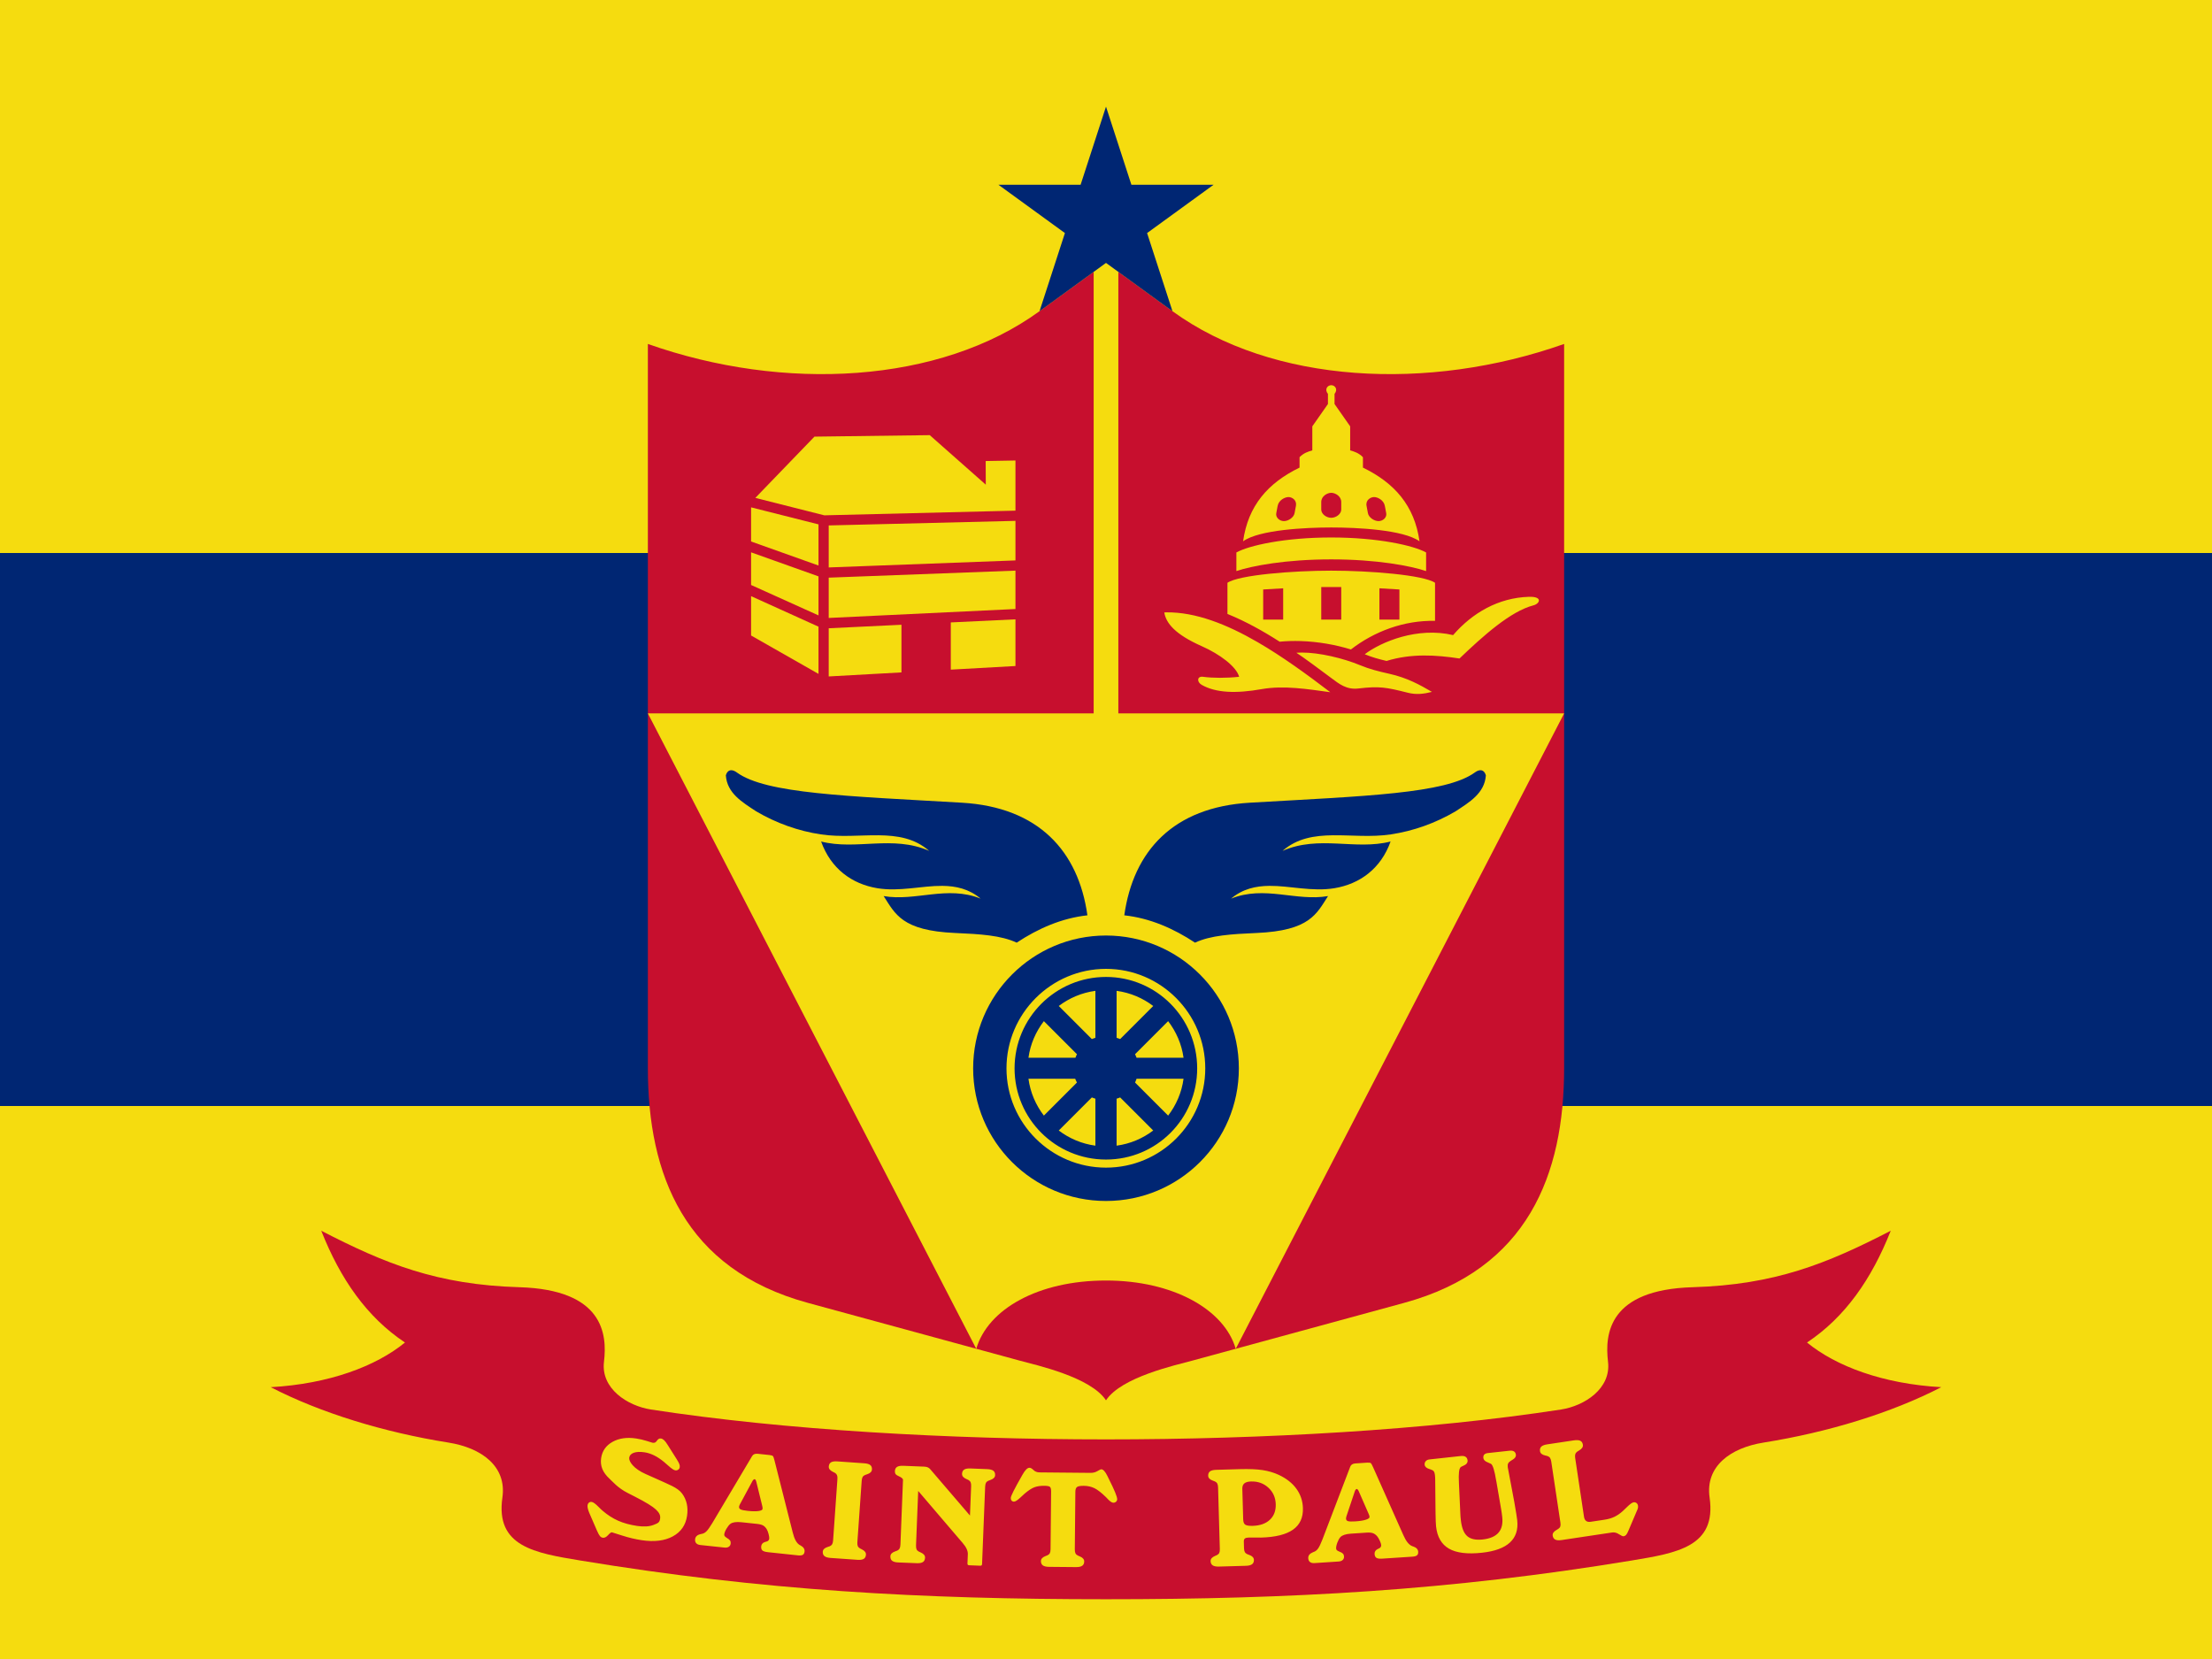
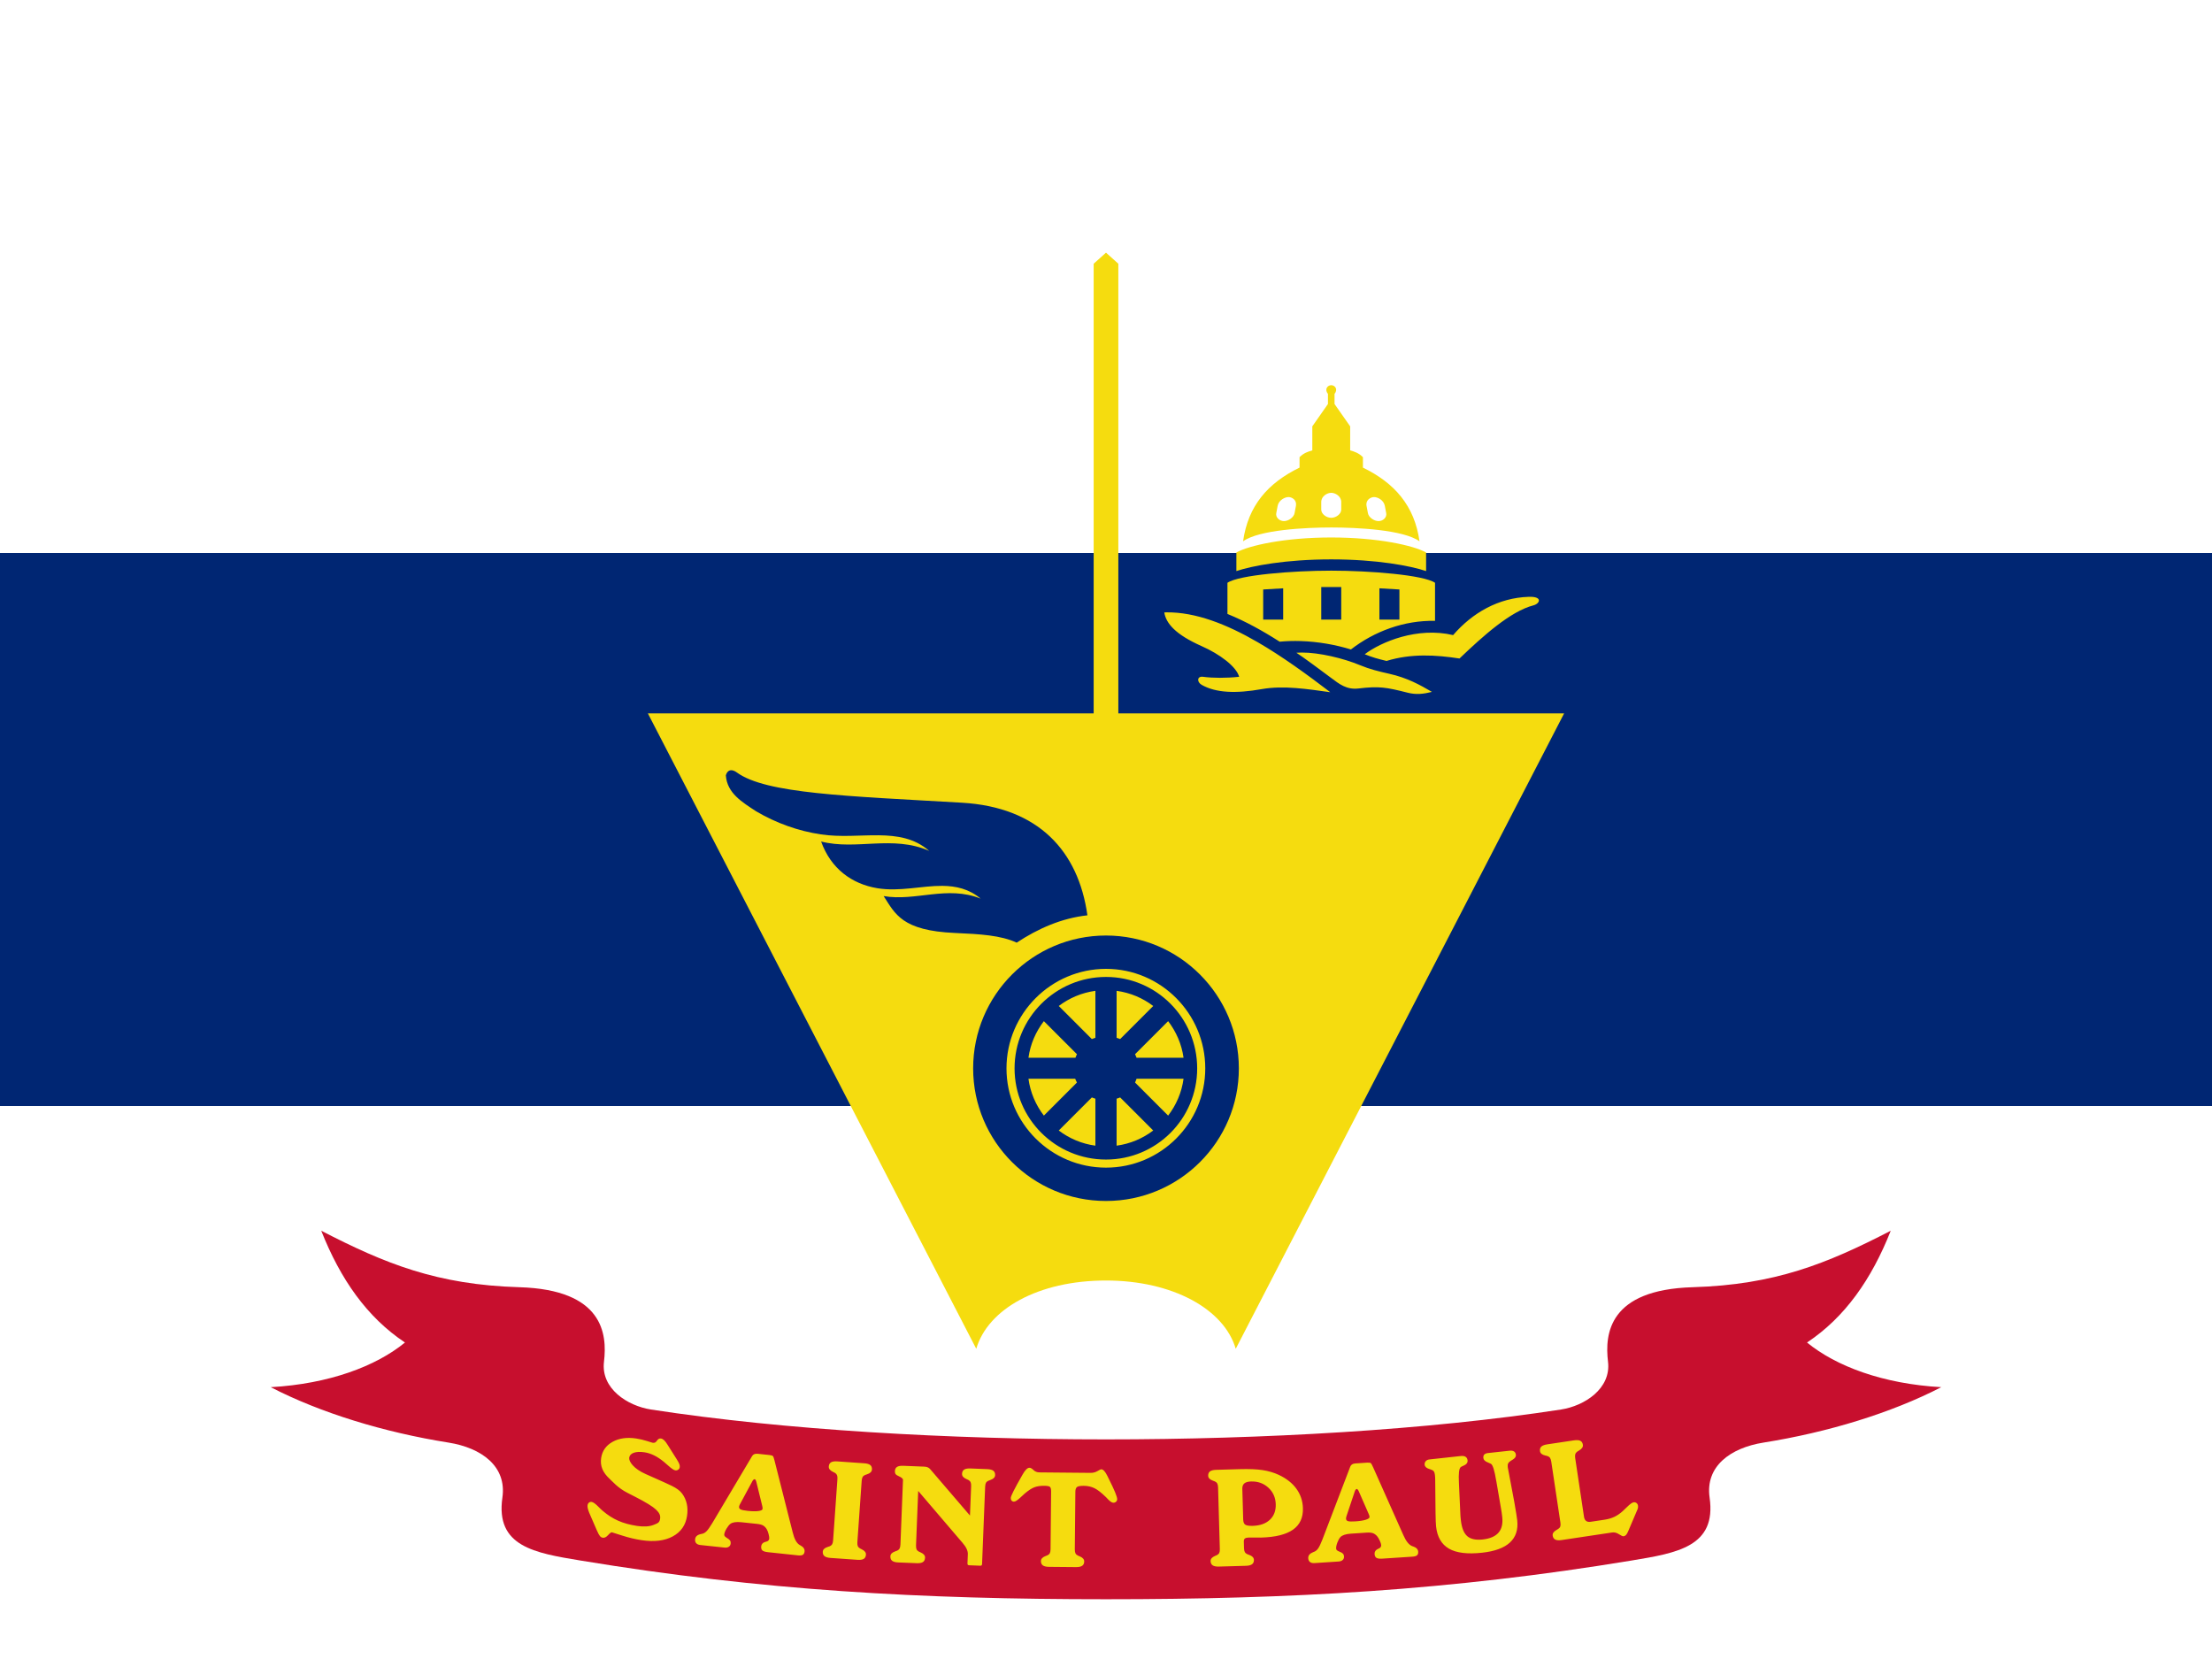
<svg xmlns="http://www.w3.org/2000/svg" xmlns:ns1="http://sodipodi.sourceforge.net/DTD/sodipodi-0.dtd" xmlns:ns2="http://www.inkscape.org/namespaces/inkscape" width="650" height="487.5" id="svg2" ns1:version="0.32" ns2:version="0.46" version="1.0" ns1:docname="Flag of St. Paul, Minnesota.svg" ns1:docbase="F:\" ns2:output_extension="org.inkscape.output.svg.inkscape">
  <defs id="defs4">
    <ns2:perspective ns1:type="inkscape:persp3d" ns2:vp_x="0 : 526.18109 : 1" ns2:vp_y="0 : 1000 : 0" ns2:vp_z="744.09448 : 526.18109 : 1" ns2:persp3d-origin="372.04724 : 350.78739 : 1" id="perspective10" />
    <ns2:perspective id="perspective2953" ns2:persp3d-origin="372.04724 : 350.78739 : 1" ns2:vp_z="744.09448 : 526.18109 : 1" ns2:vp_y="0 : 1000 : 0" ns2:vp_x="0 : 526.18109 : 1" ns1:type="inkscape:persp3d" />
    <ns2:perspective id="perspective3037" ns2:persp3d-origin="372.04724 : 350.78739 : 1" ns2:vp_z="744.09448 : 526.18109 : 1" ns2:vp_y="0 : 1000 : 0" ns2:vp_x="0 : 526.18109 : 1" ns1:type="inkscape:persp3d" />
    <ns2:perspective id="perspective3087" ns2:persp3d-origin="372.04724 : 350.78739 : 1" ns2:vp_z="744.09448 : 526.18109 : 1" ns2:vp_y="0 : 1000 : 0" ns2:vp_x="0 : 526.18109 : 1" ns1:type="inkscape:persp3d" />
    <ns2:perspective id="perspective4372" ns2:persp3d-origin="372.04724 : 350.78739 : 1" ns2:vp_z="744.09448 : 526.18109 : 1" ns2:vp_y="0 : 1000 : 0" ns2:vp_x="0 : 526.18109 : 1" ns1:type="inkscape:persp3d" />
  </defs>
  <ns1:namedview id="base" pagecolor="#ffffff" bordercolor="#666666" borderopacity="1.0" gridtolerance="10000" guidetolerance="10" objecttolerance="10" ns2:pageopacity="0.0" ns2:pageshadow="2" ns2:zoom="1.7536248" ns2:cx="305.21016" ns2:cy="70.567428" ns2:document-units="px" ns2:current-layer="layer1" showgrid="false" width="800px" ns2:window-width="1280" ns2:window-height="952" ns2:window-x="-4" ns2:window-y="-4" showguides="false" ns2:guide-bbox="true">
    <ns2:grid type="xygrid" id="grid2383" visible="true" enabled="true" />
    <ns1:guide orientation="1,0" position="0,533.086" id="guide2469" />
    <ns1:guide orientation="0,1" position="650" id="guide2473" />
    <ns1:guide orientation="1,0" position="325" id="guide2547" />
    <ns1:guide orientation="horizontal" position="-7,487.5" id="guide2914" />
    <ns1:guide orientation="horizontal" position="0" id="guide2916" />
    <ns1:guide orientation="horizontal" position="-168.254,243.75" id="guide2918" />
    <ns1:guide orientation="1,0" position="650,597" id="guide2853" />
  </ns1:namedview>
  <g ns2:label="Layer 1" ns2:groupmode="layer" id="layer1">
-     <rect style="opacity:1;fill:#f5dc0f;fill-opacity:1;fill-rule:nonzero;stroke:none;stroke-width:0.5;stroke-linecap:butt;stroke-linejoin:round;stroke-miterlimit:4;stroke-dasharray:none;stroke-dashoffset:0;stroke-opacity:1" id="rect4233" width="650" height="487.5" x="0" y="0" />
    <rect y="162.5" x="-1.030287e-13" height="162.5" width="650" id="rect4229" style="opacity:1;fill:#002673;fill-opacity:1;fill-rule:nonzero;stroke:none;stroke-width:0.5;stroke-linecap:butt;stroke-linejoin:round;stroke-miterlimit:4;stroke-dasharray:none;stroke-dashoffset:0;stroke-opacity:1" />
-     <path id="path4143" style="fill:#c70f2e;fill-rule:evenodd;stroke:none;stroke-width:1px;stroke-linecap:butt;stroke-linejoin:miter;stroke-opacity:1;fill-opacity:1" d="M 325,411.486 C 320.487,404.633 304.47,401.139 299.629,399.819 L 237.399,382.852 C 201.082,372.95 190.377,345.163 190.377,313.909 L 190.377,101.07 C 230.318,115.186 276.088,112.787 305.456,91.454 L 325,77.257 L 344.544,91.454 C 373.912,112.787 419.682,115.186 459.623,101.07 L 459.623,313.909 C 459.623,345.163 448.918,372.95 412.601,382.852 L 350.371,399.819 C 345.53,401.139 329.513,404.633 325,411.486 z" ns1:nodetypes="cssscscscsssc" />
    <path style="fill:#f5dc0f;fill-rule:evenodd;stroke:none;stroke-width:1px;stroke-linecap:butt;stroke-linejoin:miter;stroke-opacity:1;fill-opacity:1" d="M 325,74.247 L 321.375,77.497 L 321.375,209.625 L 190.375,209.625 L 286.875,396.344 C 290.296,384.678 305.082,376.281 325,376.281 C 344.565,376.281 359.704,384.678 363.125,396.344 L 459.625,209.625 L 328.625,209.625 L 328.625,77.497 L 325,74.247 z" id="path4148" ns1:nodetypes="cccccsccccc" />
    <path id="path3115" style="fill:#f5dc0f;fill-rule:evenodd;stroke:none;stroke-width:0.983px;stroke-linecap:butt;stroke-linejoin:miter;stroke-opacity:1;fill-opacity:1" d="M 391.188,113.188 C 390.125,113.188 389.111,114.36 390.219,115.75 L 390.219,118.719 L 385.625,125.281 L 385.625,132.344 C 384.376,132.708 383.124,133.09 381.875,134.344 L 381.875,137.406 C 372.578,141.929 366.752,148.588 365.281,159.062 C 369.997,155.669 383.68,155 391.188,155 C 398.82,155 412.41,155.669 417.125,159.062 C 415.654,148.588 409.797,141.929 400.5,137.406 L 400.5,134.344 C 399.251,133.09 397.999,132.708 396.75,132.344 L 396.75,125.281 L 392.156,118.719 L 392.156,115.75 C 393.264,114.36 392.25,113.188 391.188,113.188 z M 391.188,144.812 C 392.329,144.813 394.125,145.758 394.125,147.531 L 394.125,149.75 C 394.125,151.015 392.638,152.156 391.188,152.156 C 389.72,152.156 388.25,151.015 388.25,149.75 L 388.25,147.531 C 388.25,145.758 390.046,144.812 391.188,144.812 z M 378.625,146.062 C 379.673,146.062 381.132,146.954 380.812,148.656 L 380.406,150.812 C 380.178,152.027 378.628,153.125 377.281,153.125 C 375.95,153.125 374.803,152.027 375.031,150.812 L 375.438,148.656 C 375.757,146.954 377.577,146.062 378.625,146.062 z M 403.781,146.062 C 404.829,146.062 406.618,146.954 406.938,148.656 L 407.344,150.812 C 407.572,152.027 406.425,153.125 405.094,153.125 C 403.747,153.125 402.197,152.027 401.969,150.812 L 401.562,148.656 C 401.243,146.954 402.733,146.062 403.781,146.062 z M 391.188,157.938 C 377.512,157.938 366.993,160.291 363.312,162.344 L 363.312,167.812 C 367.856,166.283 377.77,164.375 391.188,164.375 C 404.605,164.375 414.519,166.283 419.062,167.812 L 419.062,162.344 C 415.382,160.291 404.863,157.938 391.188,157.938 z M 391.188,167.688 C 379.851,167.688 364.063,168.951 360.688,171.25 L 360.688,180.406 C 366.015,182.577 371.096,185.396 376.031,188.562 C 378.056,188.371 380.102,188.31 382.156,188.375 C 387.324,188.538 392.467,189.456 396.969,190.844 C 403.888,185.494 412.618,182.252 421.688,182.438 L 421.688,171.25 C 418.312,168.951 402.524,167.688 391.188,167.688 z M 388.25,172.5 L 394.125,172.5 L 394.125,182.062 L 388.25,182.062 L 388.25,172.5 z M 377.062,172.875 L 377.062,182.062 L 371.188,182.062 L 371.188,173.219 L 377.062,172.875 z M 405.344,172.875 L 411.219,173.219 L 411.219,182.062 L 405.344,182.062 L 405.344,172.875 z M 342.75,179.938 C 342.54,179.94 342.335,179.962 342.125,179.969 C 342.643,183.137 345.34,186.429 353.125,189.875 C 358.455,192.234 363.312,195.875 364.125,198.875 C 360.38,199.283 356.326,199.266 353.5,198.875 C 351.754,198.634 351.623,200.392 353.125,201.25 C 357.234,203.596 363.125,203.854 370.75,202.5 C 377.237,201.348 384.349,202.515 390.906,203.406 C 383.947,198.102 376.767,192.879 369.594,188.719 C 360.403,183.387 351.289,179.842 342.75,179.938 z M 382.5,191.75 C 381.952,191.751 381.441,191.772 380.938,191.812 C 382.598,192.841 388.847,197.477 391.125,199.188 C 393.563,201.018 395.704,202.718 399.156,202.312 C 405.305,201.591 407.289,201.941 413.688,203.562 C 416.173,204.192 418.374,203.918 420.781,203.312 C 417.186,201.214 413.529,199.181 408.281,198 C 405.018,197.265 402.502,196.648 399.656,195.469 C 394.714,193.421 387.698,191.74 382.5,191.75 z M 449.25,175.375 C 440.32,175.656 432.658,180.07 427,186.625 C 416.511,184.145 405.881,188.593 401.031,192.25 C 403.121,193.114 405.049,193.658 407.438,194.219 C 414.695,191.987 421.897,192.435 428.875,193.5 C 435.817,186.865 443.846,179.625 450.625,177.875 C 452.459,177.402 453.474,175.242 449.25,175.375 z" ns1:nodetypes="ccccccccscccccccccccsccccccsccccccsccccccscccccccscccccccccccccccccccccscssscscccssscssccccccsc" />
-     <path style="fill:#f5dc0f;fill-rule:evenodd;stroke:none;stroke-width:1px;stroke-linecap:butt;stroke-linejoin:miter;stroke-opacity:1;fill-opacity:1" d="M 273.206,127.868 L 239.331,128.305 L 221.956,146.305 L 242.237,151.43 L 298.394,150.055 L 298.394,135.318 L 289.644,135.474 L 289.677,142.422 L 273.206,127.868 z M 220.706,149.086 L 220.706,159.118 L 240.519,166.18 L 240.519,154.086 L 220.706,149.086 z M 298.394,153.055 L 243.519,154.399 L 243.519,166.743 L 298.394,164.68 L 298.394,153.055 z M 220.706,162.305 L 220.706,171.899 L 240.519,180.836 L 240.519,169.368 L 220.706,162.305 z M 298.394,167.68 L 243.519,169.743 L 243.519,181.586 L 298.394,178.961 L 298.394,167.68 z M 220.706,175.18 L 220.706,186.743 L 240.519,198.024 L 240.519,184.149 L 220.706,175.18 z M 298.394,181.993 L 279.394,182.899 L 279.394,196.774 L 298.394,195.711 L 298.394,181.993 z M 264.894,183.586 L 243.519,184.618 L 243.519,198.774 L 264.894,197.586 L 264.894,183.586 z" id="path3992" ns1:nodetypes="cccccccccccccccccccccccccccccccccccccccccccc" />
-     <path style="fill:#002673;fill-rule:evenodd;stroke:none;stroke-width:1px;stroke-linecap:butt;stroke-linejoin:miter;stroke-opacity:1;fill-opacity:1" d="M 434.844,226.344 C 434.382,226.397 433.895,226.622 433.375,227 C 424.788,233.239 401.229,233.907 367.281,235.875 C 344.718,237.183 333.024,250.11 330.375,268.969 C 337.913,269.79 344.863,272.838 351.156,277 C 355.773,274.844 361.877,274.479 369.281,274.156 C 384.912,273.475 386.865,268.539 390.25,263.312 C 380.886,264.945 371.599,260.097 361.75,264.062 C 365.159,261.197 368.984,260.35 373,260.312 C 379.033,260.256 385.58,262.086 392.125,261 C 399.582,259.763 405.781,255.254 408.625,247.281 C 398.279,249.937 387.637,245.315 376.875,250.031 C 385.47,242.551 397.198,246.907 408.688,245.188 C 415.354,244.19 421.845,241.864 427.707,238.415 C 431.834,235.701 436.252,233.1 436.625,227.844 C 436.286,226.681 435.614,226.255 434.844,226.344 z" id="path4061" ns2:transform-center-x="-58.543373" ns2:transform-center-y="27.577165" ns1:nodetypes="cssccsccssccsccc" />
-     <path transform="translate(0,13.347)" style="fill:#002673;fill-opacity:1;fill-rule:nonzero;stroke:none;stroke-width:0.5;stroke-linecap:butt;stroke-linejoin:round;stroke-miterlimit:4;stroke-dashoffset:0;stroke-opacity:1" d="M 325,17.981 L 332.462,40.944 L 356.607,40.945 L 337.074,55.138 L 344.534,78.102 L 325,63.911 L 305.466,78.102 L 312.926,55.138 L 293.393,40.945 L 317.538,40.944 L 325,17.981 z" id="path4162" />
    <path id="path4184" style="fill:#c70f2e;fill-opacity:1;fill-rule:evenodd;stroke:none;stroke-width:1px;stroke-linecap:butt;stroke-linejoin:miter;stroke-opacity:1" d="M 325,469.938 C 270.68,469.938 224.044,467.392 170.558,458.562 C 157.102,456.341 145.559,454.456 147.63,440.062 C 148.949,430.898 141.536,425.459 131.786,423.906 C 112.876,420.894 94.25,415.209 79.554,407.625 C 96.674,406.661 110.489,401.474 119.002,394.5 C 107.85,387.09 100.036,375.909 94.4,361.656 C 113.167,371.341 128.406,377.531 152.621,378.25 C 177.234,378.981 178.47,391.928 177.481,400.156 C 176.536,408.024 184.356,413.117 191.296,414.188 C 230.436,420.224 278.946,422.969 325,422.969 C 371.054,422.969 419.564,420.224 458.704,414.188 C 465.644,413.117 473.464,408.024 472.519,400.156 C 471.53,391.928 472.766,378.981 497.379,378.25 C 521.594,377.531 536.833,371.341 555.6,361.656 C 549.964,375.909 542.15,387.09 530.998,394.5 C 539.511,401.474 553.326,406.661 570.446,407.625 C 555.75,415.209 537.124,420.894 518.214,423.906 C 508.464,425.459 501.051,430.898 502.37,440.062 C 504.441,454.456 492.898,456.341 479.442,458.562 C 425.956,467.392 379.32,469.938 325,469.938 z" ns1:nodetypes="cssscccssszssscccsssz" />
    <path style="font-size:40px;font-style:normal;font-variant:normal;font-weight:normal;font-stretch:normal;text-align:center;line-height:125%;writing-mode:lr-tb;text-anchor:middle;fill:#f5dc0f;fill-opacity:1;stroke:none;stroke-width:1px;stroke-linecap:butt;stroke-linejoin:miter;stroke-opacity:1;font-family:Windsor BT;-inkscape-font-specification:Windsor BT" d="M 173.139,444.516 C 172.956,444.067 172.82,443.655 172.731,443.28 C 172.642,442.905 172.617,442.588 172.656,442.331 C 172.708,441.983 172.846,441.721 173.07,441.544 C 173.294,441.366 173.56,441.301 173.869,441.347 C 174.32,441.414 174.98,441.888 175.849,442.769 C 176.363,443.293 176.784,443.692 177.112,443.964 C 178.571,445.21 180.092,446.181 181.673,446.878 C 183.254,447.575 185.1,448.081 187.212,448.397 C 189.195,448.693 190.824,448.588 192.098,448.08 C 193.372,447.573 193.807,447.401 193.975,446.28 C 194.127,445.263 193.724,444.512 192.768,443.599 C 191.812,442.685 189.768,441.429 186.637,439.829 C 186.125,439.555 185.397,439.182 184.454,438.712 C 181.528,437.235 179.967,435.3 179.2,434.62 C 178.145,433.659 177.413,432.677 177.003,431.675 C 176.594,430.672 176.475,429.598 176.646,428.452 C 176.96,426.353 178.072,424.768 179.983,423.698 C 181.894,422.627 184.208,422.295 186.925,422.701 C 187.981,422.859 189.04,423.106 190.103,423.443 C 191.165,423.779 191.715,423.95 191.754,423.956 C 192.05,424 192.294,423.977 192.485,423.888 C 192.676,423.798 192.865,423.615 193.05,423.34 C 193.22,423.089 193.398,422.911 193.584,422.808 C 193.771,422.704 193.98,422.669 194.212,422.704 C 194.534,422.752 194.85,422.925 195.162,423.221 C 195.473,423.518 195.824,423.985 196.216,424.623 L 198.835,428.767 C 199.24,429.406 199.503,429.893 199.624,430.227 C 199.745,430.561 199.786,430.864 199.745,431.134 C 199.699,431.443 199.547,431.687 199.29,431.866 C 199.033,432.045 198.744,432.11 198.422,432.062 C 197.997,431.998 197.297,431.525 196.323,430.642 C 195.824,430.199 195.422,429.849 195.118,429.593 C 194.121,428.773 193.154,428.131 192.216,427.669 C 191.278,427.206 190.339,426.904 189.399,426.764 C 188.098,426.569 187.048,426.613 186.249,426.895 C 185.45,427.177 184.999,427.66 184.897,428.342 C 184.736,429.424 186.168,431.602 189.766,433.167 C 191.101,433.748 192.15,434.215 192.914,434.566 C 196.396,436.192 199.096,437.064 200.442,438.891 C 201.789,440.718 202.271,442.906 201.89,445.456 C 201.484,448.173 200.085,450.179 197.693,451.474 C 195.3,452.769 192.256,453.14 188.561,452.588 C 186.68,452.307 184.773,451.854 182.839,451.229 C 180.905,450.604 179.893,450.285 179.803,450.271 C 179.584,450.239 179.21,450.515 178.681,451.101 C 178.153,451.687 177.637,451.942 177.135,451.867 C 176.813,451.819 176.534,451.659 176.299,451.387 C 176.063,451.115 175.763,450.563 175.401,449.732 L 173.139,444.516 z M 217.429,442.039 C 217.346,442.201 217.286,442.339 217.247,442.452 C 217.209,442.566 217.186,442.662 217.178,442.74 C 217.139,443.102 217.294,443.371 217.642,443.545 C 217.99,443.719 218.682,443.862 219.718,443.971 C 221.039,444.111 222.088,444.128 222.865,444.02 C 223.643,443.913 224.048,443.704 224.081,443.393 C 224.096,443.251 224.094,443.11 224.076,442.97 C 224.059,442.831 224.022,442.654 223.966,442.438 L 222.238,435.4 C 222.182,435.185 222.112,435.01 222.028,434.877 C 221.944,434.744 221.863,434.673 221.785,434.665 C 221.669,434.652 221.546,434.702 221.416,434.812 C 221.287,434.923 221.172,435.078 221.072,435.277 L 217.429,442.039 z M 205.809,454.006 C 205.265,453.948 204.858,453.774 204.588,453.483 C 204.317,453.193 204.208,452.802 204.26,452.31 C 204.344,451.52 204.895,451.015 205.914,450.796 C 206.168,450.744 206.362,450.699 206.497,450.661 C 206.917,450.536 207.318,450.27 207.701,449.866 C 208.085,449.461 208.625,448.687 209.322,447.543 L 220.774,428.273 C 220.837,428.174 220.909,428.051 220.99,427.903 C 221.311,427.347 221.866,427.112 222.656,427.195 L 226.074,427.558 C 226.631,427.617 226.98,427.723 227.121,427.875 C 227.262,428.028 227.419,428.46 227.592,429.172 L 232.866,450.001 C 232.885,450.068 232.913,450.176 232.95,450.324 C 233.414,452.246 234.09,453.47 234.977,453.996 C 235.05,454.043 235.143,454.092 235.255,454.143 C 236.109,454.613 236.498,455.205 236.423,455.917 C 236.373,456.383 236.201,456.705 235.908,456.883 C 235.614,457.062 235.143,457.117 234.496,457.048 L 225.697,456.115 C 224.869,456.027 224.311,455.853 224.024,455.594 C 223.738,455.334 223.624,454.926 223.683,454.369 C 223.714,454.072 223.823,453.815 224.01,453.599 C 224.196,453.383 224.446,453.226 224.757,453.128 C 224.866,453.087 225.001,453.049 225.162,453.014 C 225.699,452.888 225.992,452.591 226.042,452.125 C 226.071,451.853 226.012,451.421 225.865,450.83 C 225.718,450.238 225.54,449.761 225.329,449.398 C 225.029,448.895 224.676,448.524 224.269,448.284 C 223.862,448.044 223.264,447.883 222.474,447.799 L 217.832,447.307 C 217.094,447.228 216.456,447.23 215.917,447.31 C 215.378,447.39 214.953,447.545 214.64,447.774 C 214.241,448.085 213.849,448.57 213.465,449.23 C 213.08,449.89 212.864,450.453 212.814,450.919 C 212.778,451.255 213.019,451.576 213.537,451.879 C 213.586,451.911 213.617,451.934 213.628,451.948 C 214.061,452.19 214.359,452.435 214.523,452.681 C 214.686,452.928 214.751,453.213 214.717,453.536 C 214.67,453.977 214.485,454.304 214.161,454.518 C 213.837,454.733 213.416,454.813 212.898,454.758 L 205.809,454.006 z M 244.035,457.799 C 243.217,457.741 242.626,457.563 242.262,457.263 C 241.898,456.963 241.736,456.527 241.776,455.956 C 241.821,455.32 242.304,454.858 243.225,454.57 C 243.492,454.484 243.686,454.42 243.806,454.376 C 244.129,454.242 244.368,454.047 244.523,453.79 C 244.678,453.533 244.774,453.152 244.809,452.645 L 246.076,434.643 C 246.112,434.136 246.071,433.745 245.953,433.469 C 245.836,433.193 245.627,432.966 245.326,432.789 C 245.201,432.715 245.018,432.623 244.777,432.515 C 243.906,432.101 243.492,431.576 243.537,430.94 C 243.578,430.355 243.8,429.943 244.202,429.704 C 244.604,429.465 245.214,429.374 246.032,429.432 L 253.981,429.991 C 254.799,430.049 255.388,430.224 255.746,430.517 C 256.103,430.809 256.262,431.248 256.221,431.833 C 256.176,432.469 255.7,432.932 254.792,433.22 C 254.525,433.306 254.337,433.371 254.23,433.415 C 253.894,433.548 253.649,433.743 253.493,434 C 253.338,434.257 253.243,434.638 253.207,435.145 L 251.94,453.147 C 251.904,453.654 251.945,454.045 252.063,454.321 C 252.181,454.597 252.396,454.824 252.71,455.003 C 252.81,455.062 252.987,455.153 253.239,455.275 C 254.098,455.688 254.505,456.212 254.46,456.849 C 254.419,457.433 254.2,457.845 253.805,458.085 C 253.409,458.325 252.803,458.416 251.984,458.358 L 244.035,457.799 z M 265.347,434.887 C 265.355,434.705 265.254,434.522 265.047,434.338 C 264.839,434.154 264.537,433.976 264.139,433.803 C 263.665,433.602 263.348,433.391 263.187,433.169 C 263.027,432.948 262.953,432.662 262.967,432.31 C 262.991,431.725 263.2,431.306 263.594,431.055 C 263.988,430.804 264.595,430.694 265.415,430.727 L 271.582,430.972 C 271.959,430.987 272.286,431.049 272.562,431.158 C 272.838,431.266 273.076,431.429 273.275,431.645 L 285.025,445.346 L 285.369,436.72 C 285.389,436.212 285.336,435.823 285.21,435.55 C 285.084,435.278 284.868,435.058 284.562,434.889 C 284.421,434.819 284.236,434.733 284.005,434.633 C 283.108,434.245 282.673,433.733 282.698,433.095 C 282.721,432.51 282.93,432.091 283.324,431.84 C 283.719,431.588 284.332,431.479 285.165,431.512 L 290.083,431.708 C 290.916,431.741 291.519,431.898 291.892,432.18 C 292.265,432.462 292.44,432.896 292.417,433.482 C 292.391,434.119 291.916,434.595 290.992,434.91 C 290.754,434.992 290.569,435.063 290.436,435.123 C 290.104,435.266 289.868,435.469 289.728,435.73 C 289.587,435.992 289.507,436.376 289.486,436.883 L 288.585,459.541 C 288.577,459.749 288.532,459.894 288.451,459.976 C 288.369,460.057 288.231,460.094 288.036,460.086 L 284.796,459.957 C 284.601,459.95 284.466,459.902 284.391,459.814 C 284.317,459.727 284.283,459.579 284.292,459.371 L 284.398,456.697 C 284.437,455.708 283.915,454.593 282.831,453.351 C 282.719,453.216 282.638,453.122 282.588,453.067 L 269.813,438.114 L 269.178,454.059 C 269.158,454.579 269.207,454.979 269.326,455.257 C 269.445,455.535 269.665,455.759 269.984,455.928 C 270.099,455.985 270.284,456.07 270.54,456.185 C 271.424,456.572 271.853,457.084 271.828,457.722 C 271.804,458.32 271.598,458.748 271.21,459.007 C 270.822,459.265 270.211,459.377 269.379,459.344 L 263.973,459.129 C 263.14,459.096 262.537,458.935 262.164,458.647 C 261.791,458.358 261.617,457.915 261.641,457.316 C 261.666,456.679 262.128,456.202 263.027,455.886 C 263.291,455.792 263.476,455.722 263.582,455.674 C 263.927,455.531 264.176,455.323 264.331,455.049 C 264.485,454.775 264.572,454.384 264.592,453.876 L 265.347,434.887 z M 308.267,460.422 C 307.433,460.414 306.826,460.272 306.445,459.995 C 306.063,459.718 305.875,459.293 305.88,458.72 C 305.886,458.082 306.34,457.591 307.242,457.248 C 307.503,457.147 307.692,457.07 307.81,457.019 C 308.137,456.866 308.367,456.656 308.5,456.391 C 308.632,456.125 308.701,455.738 308.706,455.231 L 308.869,438.3 C 308.876,437.571 308.76,437.108 308.521,436.91 C 308.282,436.713 307.726,436.61 306.854,436.602 C 305.734,436.591 304.779,436.732 303.988,437.024 C 303.198,437.317 302.251,437.926 301.149,438.854 C 300.834,439.124 300.427,439.498 299.928,439.975 C 299.008,440.839 298.353,441.269 297.962,441.265 C 297.676,441.263 297.446,441.163 297.272,440.966 C 297.098,440.769 297.012,440.508 297.015,440.182 C 297.021,439.636 298.108,437.465 300.279,433.669 L 300.438,433.378 C 300.849,432.653 301.221,432.125 301.556,431.796 C 301.892,431.468 302.215,431.305 302.528,431.307 C 302.853,431.31 303.245,431.536 303.703,431.982 C 304.161,432.429 304.742,432.656 305.445,432.663 L 320.483,432.802 C 321.226,432.809 321.891,432.636 322.481,432.284 C 323.07,431.931 323.449,431.756 323.618,431.757 C 324.178,431.762 324.778,432.419 325.416,433.727 C 325.531,433.976 325.627,434.172 325.704,434.316 C 326.637,436.173 327.301,437.586 327.696,438.553 C 328.091,439.52 328.286,440.186 328.283,440.551 C 328.28,440.837 328.171,441.08 327.954,441.28 C 327.737,441.48 327.473,441.579 327.16,441.576 C 326.756,441.572 326.232,441.235 325.587,440.565 C 325.368,440.315 325.188,440.125 325.046,439.993 C 323.678,438.653 322.531,437.756 321.604,437.305 C 320.677,436.854 319.641,436.623 318.495,436.612 C 317.505,436.603 316.843,436.714 316.509,436.945 C 316.175,437.177 316.005,437.637 315.998,438.327 L 315.834,455.297 C 315.83,455.791 315.894,456.176 316.029,456.451 C 316.163,456.726 316.398,456.943 316.735,457.102 C 316.865,457.168 317.047,457.248 317.28,457.341 C 318.162,457.701 318.6,458.2 318.594,458.838 C 318.589,459.411 318.393,459.832 318.007,460.102 C 317.62,460.372 317.01,460.503 316.177,460.495 L 308.267,460.422 z M 365.313,446.458 C 365.336,447.265 365.543,447.794 365.935,448.043 C 366.326,448.292 367.049,448.402 368.103,448.372 C 370.264,448.311 371.947,447.716 373.152,446.587 C 374.357,445.459 374.933,443.938 374.879,442.025 C 374.823,440.059 374.102,438.438 372.718,437.162 C 371.333,435.886 369.639,435.276 367.635,435.333 C 366.75,435.358 366.1,435.536 365.686,435.867 C 365.272,436.198 365.062,436.702 365.055,437.38 L 365.313,446.458 z M 365.555,454.971 C 365.569,455.452 365.651,455.824 365.802,456.087 C 365.953,456.35 366.193,456.555 366.523,456.702 C 366.641,456.75 366.832,456.823 367.096,456.92 C 367.991,457.246 368.447,457.728 368.465,458.366 C 368.482,458.938 368.302,459.367 367.925,459.651 C 367.549,459.935 366.945,460.089 366.112,460.113 L 358.185,460.338 C 357.352,460.362 356.74,460.243 356.348,459.98 C 355.956,459.718 355.752,459.3 355.736,458.728 C 355.718,458.09 356.159,457.582 357.061,457.205 C 357.318,457.094 357.504,457.01 357.62,456.955 C 357.941,456.789 358.163,456.575 358.286,456.31 C 358.408,456.046 358.463,455.667 358.449,455.173 L 357.935,437.094 C 357.92,436.586 357.841,436.201 357.697,435.938 C 357.552,435.675 357.322,435.47 357.005,435.323 C 356.886,435.274 356.696,435.201 356.432,435.105 C 355.511,434.779 355.042,434.297 355.023,433.66 C 355.007,433.074 355.187,432.642 355.563,432.365 C 355.939,432.087 356.544,431.936 357.377,431.912 L 364.308,431.715 C 367.067,431.637 369.307,431.73 371.027,431.993 C 372.748,432.257 374.321,432.72 375.747,433.383 C 378.004,434.439 379.739,435.803 380.953,437.475 C 382.166,439.147 382.803,441.05 382.864,443.185 C 382.943,445.97 381.967,448.076 379.937,449.501 C 377.906,450.927 374.776,451.699 370.546,451.82 C 370.142,451.831 369.546,451.829 368.758,451.812 C 367.969,451.795 367.38,451.792 366.989,451.804 C 366.429,451.819 366.038,451.915 365.815,452.091 C 365.592,452.267 365.487,452.569 365.499,452.999 L 365.555,454.971 z M 395.658,445.546 C 395.604,445.719 395.568,445.865 395.55,445.984 C 395.532,446.103 395.525,446.201 395.53,446.279 C 395.554,446.643 395.752,446.881 396.125,446.993 C 396.498,447.106 397.204,447.128 398.243,447.06 C 399.569,446.973 400.605,446.81 401.353,446.572 C 402.101,446.334 402.464,446.059 402.444,445.747 C 402.434,445.604 402.409,445.465 402.367,445.331 C 402.326,445.197 402.26,445.028 402.168,444.826 L 399.266,438.185 C 399.174,437.982 399.076,437.822 398.97,437.705 C 398.865,437.588 398.773,437.532 398.695,437.537 C 398.578,437.545 398.465,437.614 398.356,437.745 C 398.248,437.877 398.161,438.049 398.097,438.262 L 395.658,445.546 z M 386.247,459.317 C 385.701,459.353 385.27,459.25 384.954,459.01 C 384.638,458.77 384.464,458.403 384.432,457.909 C 384.38,457.117 384.837,456.526 385.803,456.136 C 386.045,456.042 386.229,455.964 386.355,455.904 C 386.747,455.709 387.097,455.379 387.406,454.915 C 387.715,454.451 388.116,453.596 388.608,452.35 L 396.61,431.411 C 396.655,431.303 396.705,431.17 396.76,431.009 C 396.981,430.408 397.488,430.081 398.281,430.029 L 401.711,429.804 C 402.27,429.767 402.631,429.812 402.796,429.938 C 402.961,430.064 403.19,430.464 403.482,431.136 L 412.227,450.762 C 412.257,450.825 412.303,450.926 412.364,451.066 C 413.148,452.88 414.023,453.971 414.986,454.339 C 415.067,454.373 415.167,454.405 415.286,454.437 C 416.207,454.755 416.691,455.271 416.738,455.985 C 416.769,456.453 416.655,456.8 416.396,457.026 C 416.136,457.252 415.682,457.386 415.032,457.428 L 406.204,458.008 C 405.372,458.062 404.793,457.986 404.466,457.779 C 404.139,457.572 403.958,457.189 403.921,456.631 C 403.901,456.332 403.965,456.06 404.112,455.816 C 404.259,455.571 404.478,455.374 404.768,455.224 C 404.869,455.166 404.995,455.105 405.148,455.043 C 405.656,454.827 405.894,454.485 405.864,454.017 C 405.846,453.745 405.714,453.329 405.469,452.771 C 405.223,452.213 404.966,451.773 404.697,451.452 C 404.315,451.007 403.904,450.701 403.462,450.534 C 403.021,450.368 402.404,450.31 401.611,450.362 L 396.953,450.668 C 396.213,450.716 395.584,450.826 395.066,450.997 C 394.549,451.168 394.156,451.393 393.887,451.671 C 393.547,452.046 393.243,452.591 392.977,453.307 C 392.711,454.022 392.593,454.614 392.624,455.082 C 392.646,455.42 392.938,455.694 393.5,455.905 C 393.553,455.928 393.587,455.945 393.601,455.957 C 394.068,456.122 394.404,456.312 394.607,456.527 C 394.811,456.742 394.923,457.012 394.944,457.337 C 394.973,457.779 394.846,458.133 394.564,458.399 C 394.281,458.666 393.88,458.816 393.36,458.85 L 386.247,459.317 z M 429.262,427.853 C 429.857,427.788 430.324,427.865 430.662,428.083 C 431.001,428.302 431.196,428.651 431.248,429.129 C 431.326,429.841 430.874,430.388 429.894,430.77 C 429.543,430.913 429.32,431.029 429.225,431.118 C 428.734,431.538 428.561,433.077 428.707,435.733 C 428.737,436.253 428.756,436.664 428.762,436.964 L 429.14,445.116 C 429.148,445.312 429.161,445.517 429.178,445.731 C 429.194,445.945 429.225,446.259 429.271,446.674 C 429.517,448.939 430.141,450.511 431.14,451.391 C 432.14,452.271 433.656,452.6 435.688,452.379 C 437.824,452.146 439.369,451.483 440.324,450.39 C 441.279,449.297 441.649,447.767 441.435,445.799 C 441.381,445.308 441.328,444.875 441.274,444.501 C 441.22,444.127 441.159,443.753 441.093,443.381 L 439.695,435.242 C 439.692,435.216 439.681,435.178 439.663,435.128 C 439.177,432.116 438.662,430.456 438.118,430.149 C 437.908,430.028 437.605,429.89 437.208,429.737 C 436.388,429.42 435.948,428.99 435.889,428.447 C 435.841,428.007 435.928,427.666 436.151,427.426 C 436.374,427.186 436.731,427.039 437.223,426.985 L 443.611,426.289 C 444.154,426.229 444.585,426.304 444.902,426.511 C 445.219,426.719 445.403,427.049 445.452,427.502 C 445.511,428.046 445.172,428.535 444.433,428.969 C 444.225,429.097 444.065,429.193 443.954,429.257 C 443.562,429.509 443.302,429.767 443.174,430.03 C 443.045,430.293 443.003,430.631 443.049,431.045 C 443.066,431.201 443.082,431.323 443.099,431.413 C 443.115,431.503 443.134,431.593 443.157,431.682 L 444.791,440.365 C 444.83,440.596 444.893,440.936 444.981,441.385 C 445.465,444.135 445.751,445.918 445.839,446.734 C 446.14,449.491 445.428,451.668 443.703,453.264 C 441.977,454.86 439.244,455.862 435.503,456.269 C 431.219,456.737 427.98,456.34 425.786,455.079 C 423.592,453.819 422.326,451.635 421.987,448.529 C 421.915,447.868 421.865,446.564 421.836,444.616 C 421.833,443.751 421.825,443.078 421.812,442.595 L 421.739,434.901 C 421.74,434.665 421.734,434.43 421.721,434.196 C 421.709,433.961 421.688,433.708 421.658,433.436 C 421.605,432.944 421.497,432.586 421.335,432.361 C 421.173,432.137 420.868,431.951 420.419,431.803 C 420.31,431.763 420.174,431.718 420.012,431.671 C 419.158,431.41 418.701,430.995 418.638,430.425 C 418.593,430.011 418.699,429.659 418.956,429.369 C 419.212,429.079 419.573,428.909 420.039,428.858 L 429.262,427.853 z M 458.885,452.548 C 458.061,452.671 457.438,452.627 457.018,452.413 C 456.598,452.2 456.345,451.81 456.26,451.243 C 456.165,450.612 456.542,450.055 457.392,449.572 C 457.634,449.431 457.809,449.325 457.917,449.257 C 458.216,449.054 458.41,448.814 458.5,448.537 C 458.59,448.26 458.599,447.877 458.525,447.388 L 455.841,429.502 C 455.766,429 455.641,428.627 455.466,428.383 C 455.291,428.14 455.038,427.964 454.706,427.856 C 454.582,427.821 454.384,427.772 454.111,427.708 C 453.157,427.495 452.633,427.074 452.538,426.443 C 452.451,425.863 452.578,425.413 452.918,425.092 C 453.259,424.771 453.841,424.549 454.665,424.425 L 462.507,423.248 C 463.331,423.125 463.953,423.166 464.372,423.373 C 464.792,423.58 465.045,423.974 465.132,424.553 C 465.226,425.184 464.856,425.74 464.019,426.221 C 463.79,426.361 463.621,426.465 463.513,426.534 C 463.215,426.737 463.015,426.984 462.914,427.276 C 462.813,427.567 462.799,427.958 462.872,428.447 L 465.466,445.734 C 465.549,446.288 465.757,446.688 466.09,446.934 C 466.424,447.18 466.854,447.264 467.382,447.185 L 471.535,446.561 C 472.604,446.401 473.559,446.119 474.4,445.717 C 475.242,445.314 476.062,444.75 476.862,444.024 C 477.164,443.755 477.555,443.38 478.036,442.9 C 478.941,442 479.606,441.519 480.031,441.455 C 480.353,441.407 480.637,441.476 480.882,441.663 C 481.128,441.85 481.276,442.117 481.328,442.465 C 481.361,442.684 481.355,442.906 481.31,443.13 C 481.264,443.354 481.146,443.664 480.956,444.062 L 478.532,449.758 C 478.271,450.389 478.039,450.816 477.835,451.037 C 477.631,451.259 477.382,451.392 477.085,451.436 C 476.854,451.471 476.402,451.269 475.73,450.83 C 475.059,450.391 474.388,450.221 473.719,450.322 L 458.885,452.548 z" id="text4213" ns1:nodetypes="cssssscssssscccsssssssssssccssssssssssscssssssssscccsssssssccssscccsssssccsccsccsssssccsssssssssccssssssssscccsssssccsssssccsssssccssssscccsssssccscccsssssccsssssccsccsccscccsssssccssssscccsssssccssssssssccsssccssssssssccsssccssssscccssssssscccsssssccsssssccsssssccssssssssscccsssssssccssscccsssssccsccsccsssssccsssssssssccssssssssscccsssssccssssssscccssssccssssssscccssssscccssssssscccsssssccsssssccsssssccsccsssssssccssscc" />
    <path style="opacity:1;fill:#002673;fill-opacity:1;fill-rule:nonzero;stroke:none;stroke-width:0.5;stroke-linecap:butt;stroke-linejoin:round;stroke-miterlimit:4;stroke-dasharray:none;stroke-dashoffset:0;stroke-opacity:1" d="M 325,274.904 C 303.458,274.904 285.96,292.401 285.96,313.943 C 285.96,335.485 303.458,352.909 325,352.909 C 346.542,352.909 364.04,335.485 364.04,313.943 C 364.04,292.401 346.542,274.904 325,274.904 z M 325,284.701 C 341.105,284.701 354.168,297.838 354.168,313.943 C 354.168,330.048 341.105,343.112 325,343.112 C 308.895,343.112 295.757,330.048 295.757,313.943 C 295.757,297.838 308.895,284.701 325,284.701 z M 325,287.076 C 310.18,287.076 298.132,299.123 298.132,313.943 C 298.132,328.763 310.18,340.737 325,340.737 C 339.82,340.737 351.793,328.763 351.793,313.943 C 351.793,299.123 339.82,287.076 325,287.076 z M 321.883,291.158 L 321.883,304.963 C 321.531,305.085 321.175,305.173 320.844,305.334 L 311.121,295.611 C 314.2,293.273 317.874,291.703 321.883,291.158 z M 328.117,291.158 C 332.126,291.703 335.8,293.273 338.879,295.611 L 329.156,305.334 C 328.825,305.173 328.469,305.085 328.117,304.963 L 328.117,291.158 z M 306.742,300.064 L 316.465,309.787 C 316.297,310.128 316.146,310.463 316.019,310.826 L 302.215,310.826 C 302.761,306.802 304.389,303.151 306.742,300.064 z M 343.258,300.064 C 345.611,303.151 347.239,306.802 347.785,310.826 L 333.981,310.826 C 333.857,310.47 333.699,310.123 333.535,309.787 L 343.258,300.064 z M 302.215,316.986 L 315.945,316.986 C 316.078,317.377 316.284,317.733 316.465,318.1 L 306.742,327.822 C 304.374,324.729 302.752,321.036 302.215,316.986 z M 333.981,316.986 L 347.785,316.986 C 347.248,321.036 345.626,324.729 343.258,327.822 L 333.535,318.1 C 333.708,317.746 333.852,317.363 333.981,316.986 z M 320.844,322.479 C 321.175,322.64 321.531,322.727 321.883,322.85 L 321.883,336.655 C 317.865,336.112 314.204,334.536 311.121,332.201 L 320.844,322.479 z M 329.156,322.479 L 338.879,332.201 C 335.796,334.536 332.135,336.112 328.117,336.655 L 328.117,322.85 C 328.469,322.727 328.825,322.64 329.156,322.479 z" id="path4382" />
    <path ns1:nodetypes="cssccsccssccsccc" ns2:transform-center-y="27.577165" ns2:transform-center-x="58.543377" id="path4436" d="M 215.07,226.344 C 215.531,226.397 216.018,226.622 216.538,227 C 225.125,233.239 248.684,233.907 282.632,235.875 C 305.195,237.183 316.89,250.11 319.538,268.969 C 312,269.79 305.05,272.838 298.757,277 C 294.14,274.844 288.036,274.479 280.632,274.156 C 265.001,273.475 263.049,268.539 259.663,263.312 C 269.027,264.945 278.314,260.097 288.163,264.062 C 284.754,261.197 280.929,260.35 276.913,260.312 C 270.88,260.256 264.333,262.086 257.788,261 C 250.331,259.763 244.132,255.254 241.288,247.281 C 251.635,249.937 262.277,245.315 273.038,250.031 C 264.444,242.551 252.715,246.907 241.226,245.188 C 234.559,244.19 228.068,241.864 222.206,238.415 C 218.079,235.701 213.662,233.1 213.288,227.844 C 213.627,226.681 214.3,226.255 215.07,226.344 z" style="fill:#002673;fill-opacity:1;fill-rule:evenodd;stroke:none;stroke-width:1px;stroke-linecap:butt;stroke-linejoin:miter;stroke-opacity:1" />
  </g>
</svg>